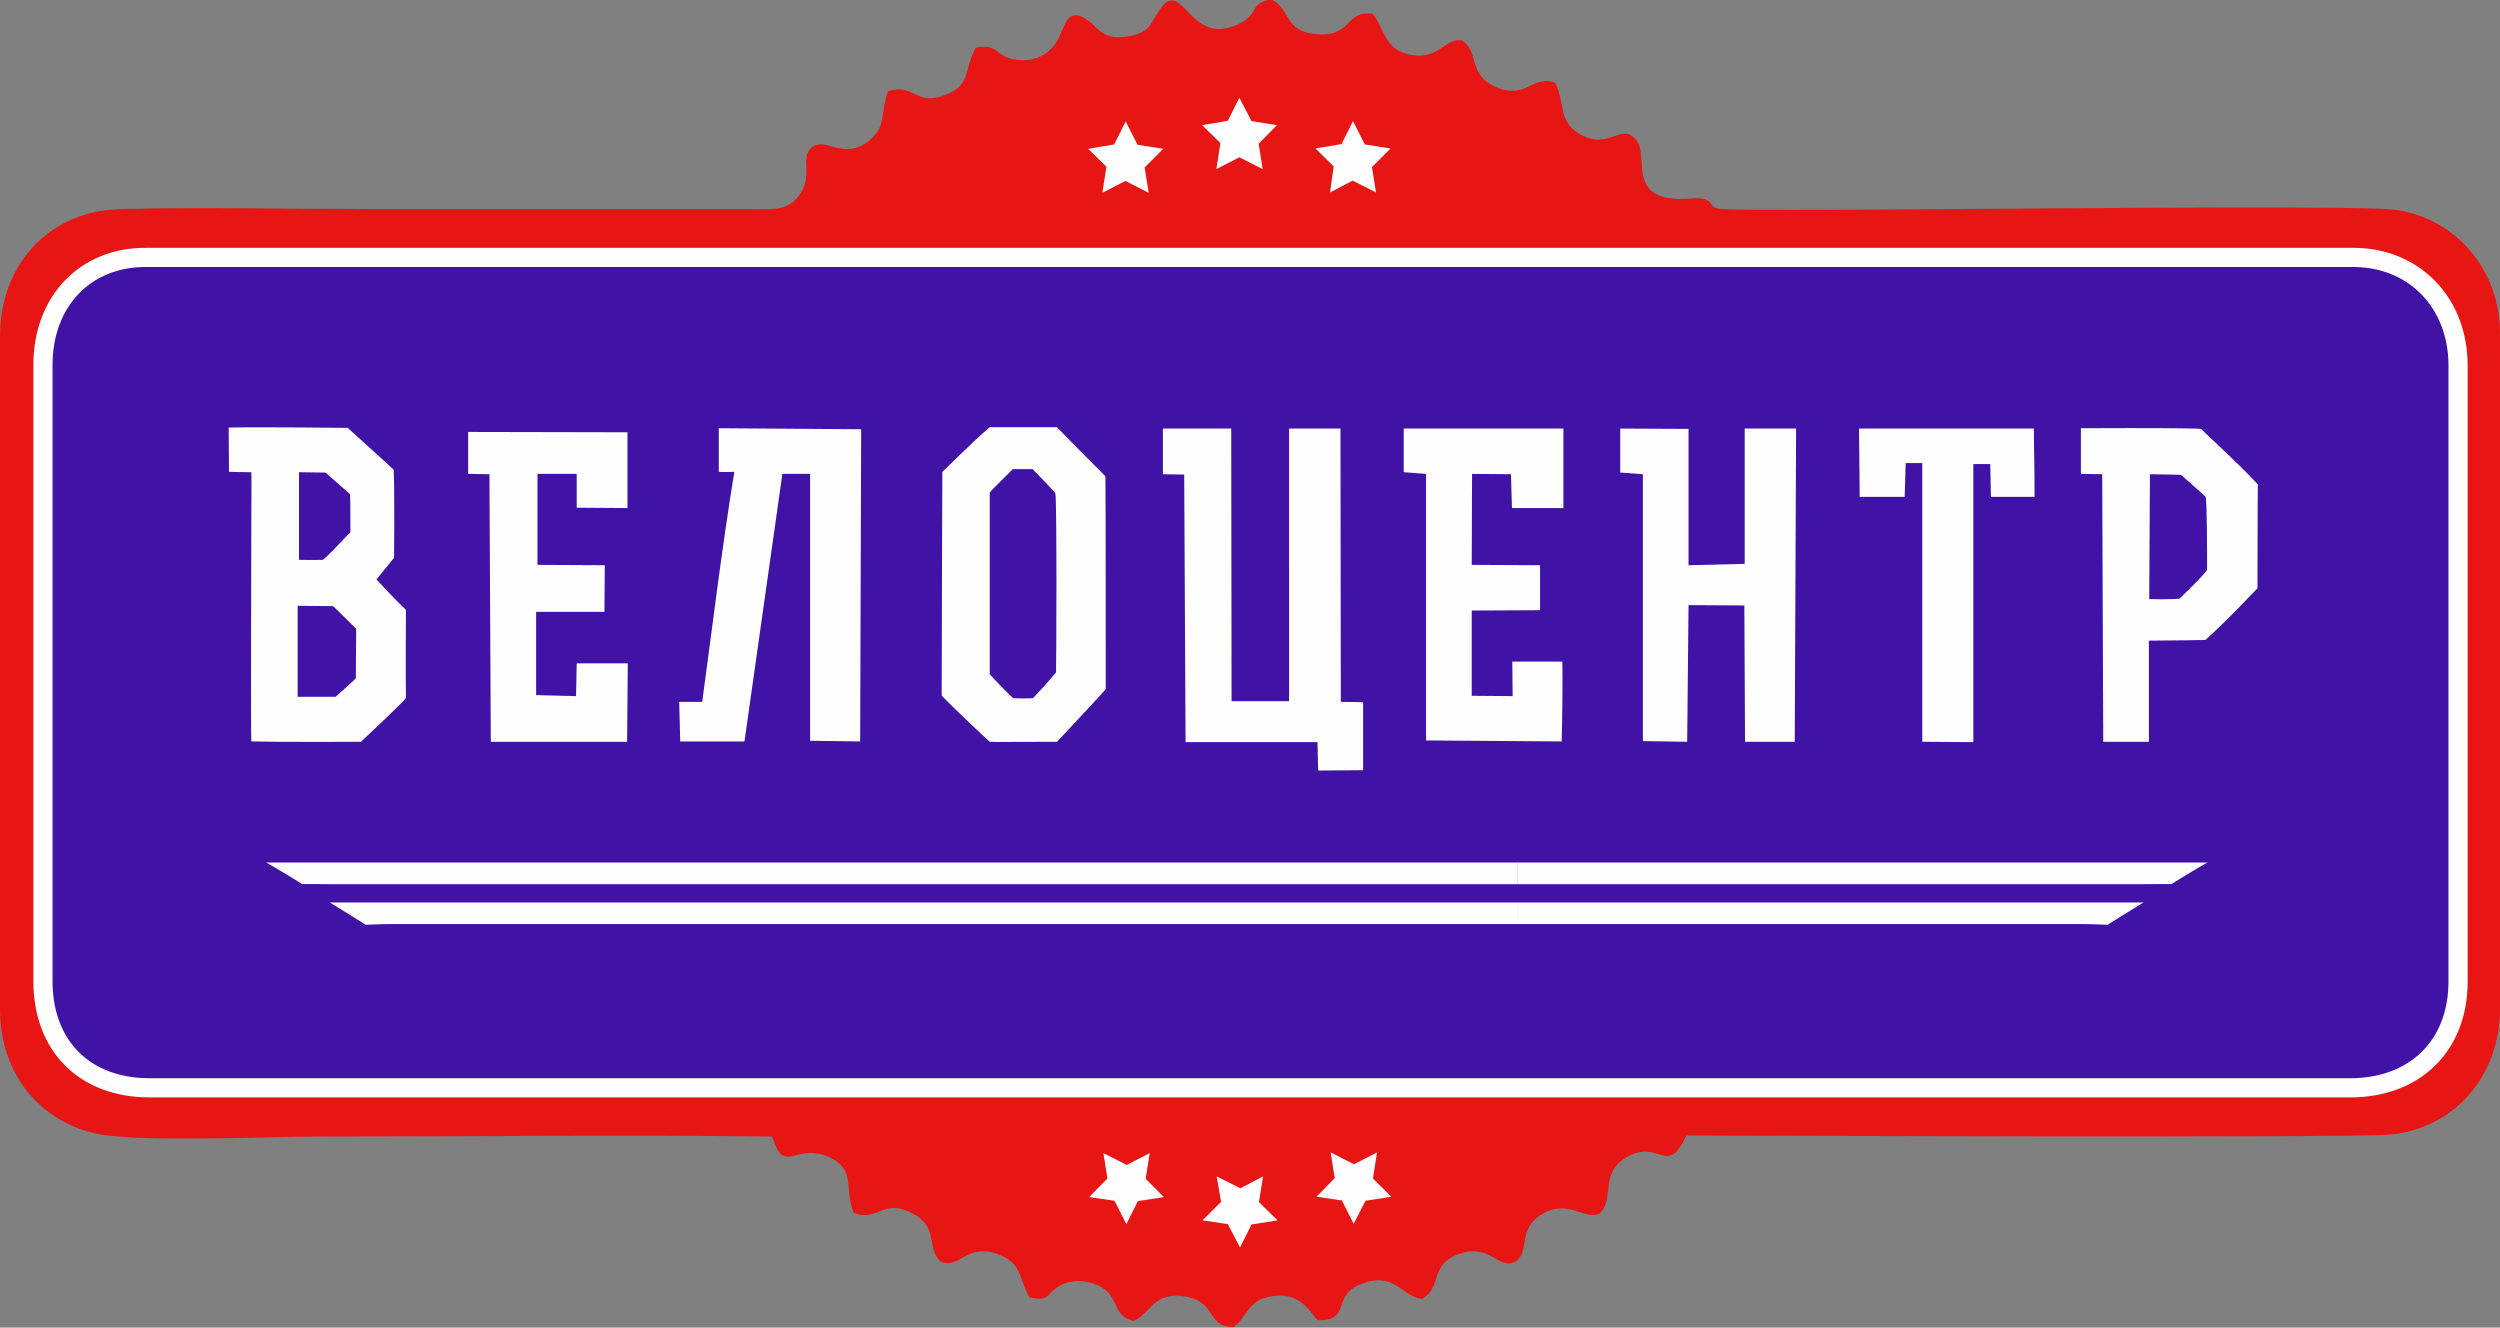
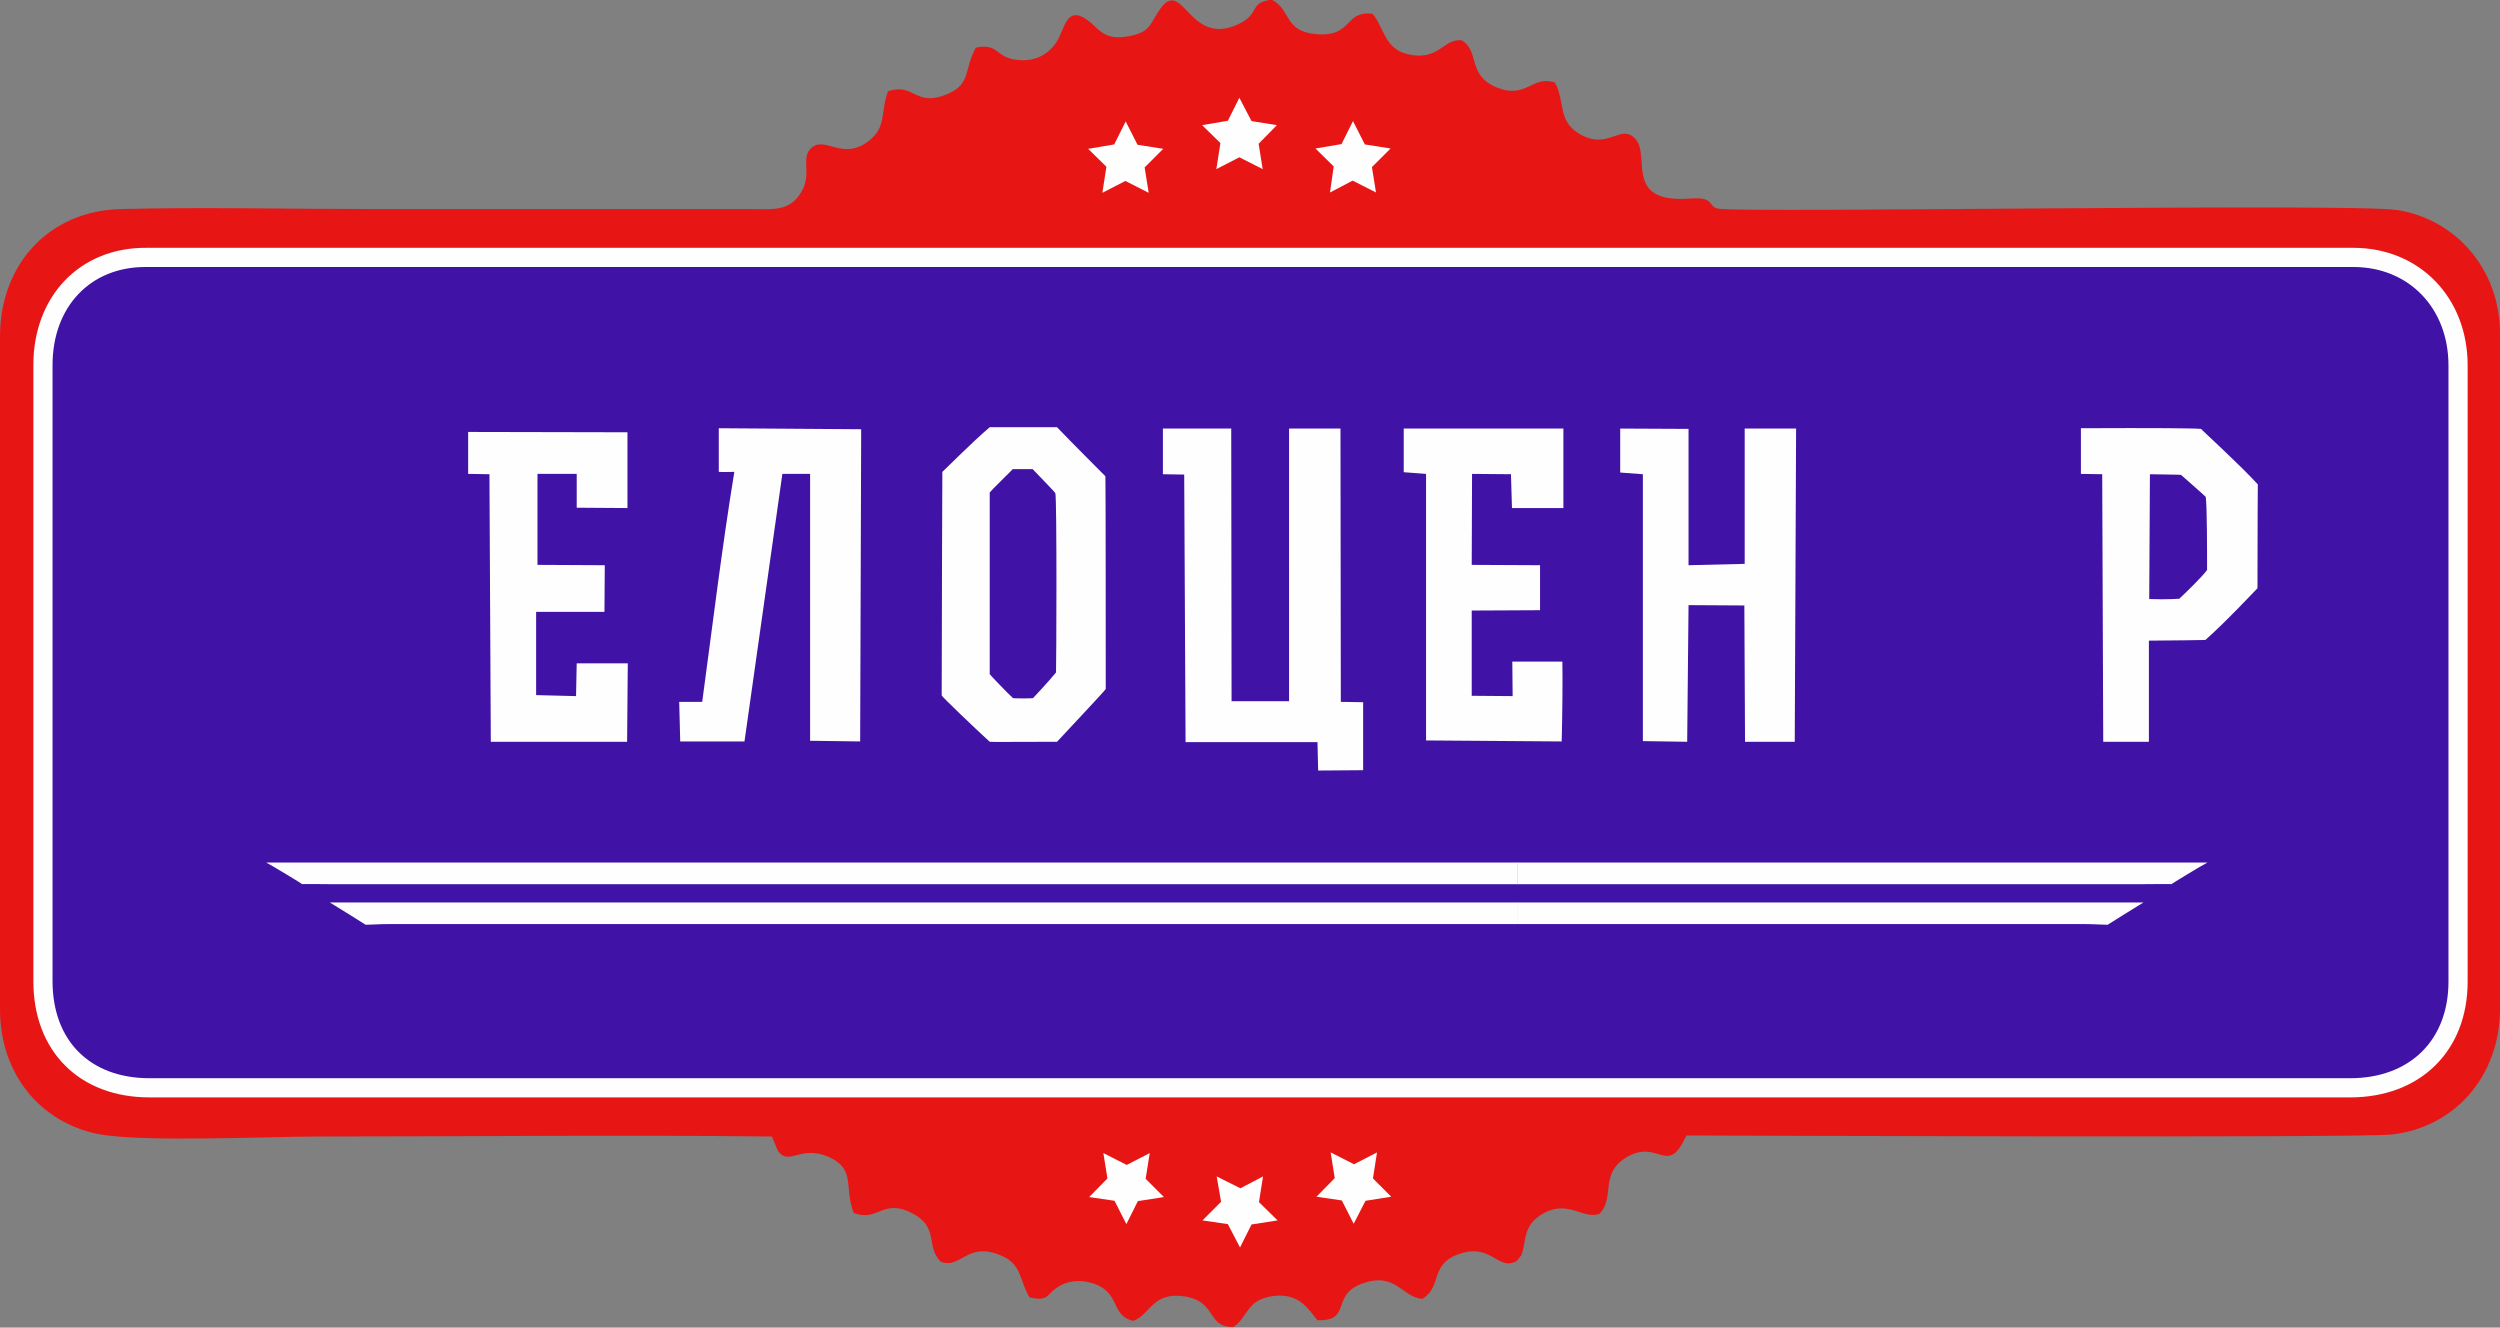
<svg xmlns="http://www.w3.org/2000/svg" version="1.1" id="Layer_1" x="0px" y="0px" viewBox="0 0 739.1 392.5" style="enable-background:new 0 0 739.1 392.5;" xml:space="preserve">
  <rect x="0" y="0" width="739.1" height="392.5" fill="#808080" stroke="none" />
  <style type="text/css">
	.st0{fill-rule:evenodd;clip-rule:evenodd;fill:#E71615;}
	.st1{fill-rule:evenodd;clip-rule:evenodd;fill:#4012A6;stroke:#FEFEFE;stroke-width:5.669;stroke-miterlimit:10;}
	.st2{fill-rule:evenodd;clip-rule:evenodd;fill:#FEFEFE;}
	.st3{fill-rule:evenodd;clip-rule:evenodd;fill:#4012A6;}
</style>
  <g id="__x0023_Layer_x0020_1">
    <g id="_1623571179440">
      <path class="st0" d="M288.5,14.1c-3.6,6.4-1.3,10.7-8.4,13.7c-9.6,4.1-9.7-3.5-17.6-0.8c-2.3,6.5-0.3,10.5-5.7,14.7    c-7.9,6.1-13-2-17.2,2.3c-3.1,3.3,1.1,8-3.6,14.1c-3.5,4.5-8.1,3.7-15.2,3.7l-111.5,0c-24.3,0-49.3-0.6-73.4,0    C14.7,62.2,0,78,0,99.5l0,198.9c0,19.5,12.3,33.4,28.7,36.8c12.4,2.6,50.6,0.8,65.7,0.8c44.5,0,89.3-0.5,133.8,0l1.8,4.3    c3.4,4.5,6.6-1.9,14.9,1.7c8.3,3.6,4.5,9.1,7.5,16.6c7.2,2.8,8.6-4.6,17.5,0.2c7.8,4.2,3.7,9.7,8.2,14.2c5.8,2.3,7.6-5.6,16.9-2.2    c7.3,2.6,6.1,7.3,9.4,12.8c5.5,1.1,4.8-0.6,8-2.9c2.8-2,6.6-2.5,10.3-1.4c8.9,2.6,5.3,9.5,12.3,11.2c5-1.6,5.6-8.8,15.4-7.2    c9.5,1.6,6.3,9.2,14.3,9c4.4-3.1,3.8-8,11.5-9.1c7.9-1.1,10.5,3.8,13.3,7.1c10.2,0.3,3.9-7.2,12.9-10.7    c10.2-3.9,11.9,3.9,18.1,4.4c5.9-3.6,2.2-10,10.4-13.1c10.1-3.8,11.8,5.1,17.5,1.9l0.9-1.1c0.5-0.9,0.1,0.6,0.9-2    c0.9-3,0.3-7.3,5.3-10.5c7.9-5,12.3,1.4,17.3-0.3c4.9-4.8-0.2-12,8.3-16.9c8.9-5.1,11.7,5.1,16.7-4.8l0.8-1.5    c6.4,0,199.7,0.8,208.6-0.3c18.3-2.1,31.9-17,31.9-37.3V98.6c0-19.2-13.3-33.8-30.3-36.5C695.2,60,515.9,63,508,61.7    c-3.3-0.6-0.8-3.6-8.3-3c-19.6,1.5-11.8-12.2-16-17.4c-4.5-5.3-8.1,3.5-16.9-1.8c-6.4-3.9-4-9.5-7.1-15.1    c-6.8-2.3-8.4,5.1-17.3,1.4c-8.8-3.7-4.8-10.7-10.3-13.9c-5.5-0.5-6.7,6.3-16,4.1c-6.8-1.6-6.9-7.9-10.3-11.9    c-8.4-1.1-5.8,6.9-16.6,6c-9.7-0.8-7.4-7.2-13.2-10.2c-6.9,0.8-3.3,4.1-9.8,7.2c-14.7,7-16.4-13.8-23.1-4.6    c-3.2,4.4-2.7,7-9.4,8.2c-7.4,1.4-8.7-2.2-12.1-4.7c-6.3-4.6-6.8,2.4-9,6c-2,3.4-5.9,6.4-11.9,5.7C294.1,17,295.3,12.6,288.5,14.1    L288.5,14.1z" />
      <path class="st1" d="M12.7,107.9l0,182.2c0,19.1,12.3,31.5,31.5,31.5l650.6,0c19.2,0,31.9-12.5,31.9-31.4l0-182.2    c0-18.4-12.9-31.9-31-31.9H43.2C25.1,76,12.7,89.2,12.7,107.9L12.7,107.9z" />
-       <path class="st2" d="M549.6,126.7l51.7,0c0,6.7,0.2,10.3,0.2,20.2l-12.9,0l-0.2-9.7l-5,0l0,82.2l-15.1-0.1l0-82.4l-4.9,0l-0.3,10    l-13.3,0L549.6,126.7L549.6,126.7z" />
      <polygon class="st2" points="158.9,167 178.8,167.1 178.7,180.9 158.5,180.9 158.5,205.5 170.3,205.8 170.5,196.1 185.6,196.1     185.4,219.3 145.1,219.3 144.7,140.2 138.4,140.1 138.4,127.7 185.5,127.8 185.5,150.2 170.5,150.1 170.5,140.1 158.9,140.1   " />
      <path class="st2" d="M239.5,140.1l-8.2,0l-11.2,79.1l-19,0l-0.3-11.7l6.8,0c3-22.1,5.8-45.4,9.5-68c-1.1,0-3.4,0.1-4.6,0l0-12.9    l42.1,0.3l-0.3,92.3l-14.8-0.2L239.5,140.1z" />
      <path class="st2" d="M381.1,126.7l15.2,0l0.1,80.8l6.6,0.1c0,5.5,0,11.9,0,20.1l-13.3,0.1l-0.2-8.4l-39,0l-0.4-79.1l-6.3-0.1    l0-9.7l0-3.8l20.2,0l0.1,80.6l17,0L381.1,126.7z" />
      <path class="st2" d="M415,126.7l47.2,0l0,23.5l-15.2,0l-0.3-10l-11.5-0.1l-0.1,26.9l20.2,0.1l0,13.3l-20.2,0.1l0,25.2l12.1,0.1    l-0.1-10.2l14.8,0c0.1,6.4,0,15.3-0.2,23.6l-40.1-0.3l0-78.8l-6.6-0.5L415,126.7L415,126.7z" />
      <path class="st2" d="M667.5,143.2c0,0-0.1,13.6-0.1,30.7c0,0-9.9,10.5-15.4,15.3c0,0-10.5,0.2-16.7,0.2l0,29.9l-13.5,0l-0.3-79.1    l-6.3-0.1l0-12.5l0-1c22-0.1,33.4,0,35.5,0.2C650.7,126.9,662.3,137.5,667.5,143.2L667.5,143.2z" />
      <polygon class="st2" points="479,126.7 499.2,126.8 499.2,167.1 515.8,166.7 515.8,126.7 531,126.7 530.6,219.3 515.9,219.3     515.7,179 499.2,178.9 498.8,219.3 485.7,219.1 485.7,140.2 479,139.7   " />
      <path class="st2" d="M97.8,261.4c-2.3,0-8.6-0.1-8.5,0c0.4,0.1-9.2-5.7-10.6-6.4l370,0v6.4L97.8,261.4L97.8,261.4z" />
      <path class="st2" d="M114.5,273.2c-2.4,0-5.1,0.2-6.4,0.2c0,0-8.4-5.3-10.6-6.6l351.1,0v6.4L114.5,273.2L114.5,273.2z" />
      <path class="st3" d="M635.4,177.1c5.5,0.2,8.9-0.1,8.9-0.1c1.6-1.5,6.9-6.6,8.2-8.5c0-5.2,0-19.2-0.4-21.6c0-0.1-7.3-6.5-7.3-6.5    c-0.3-0.1-5.8-0.1-9.2-0.2L635.4,177.1L635.4,177.1z" />
      <path class="st2" d="M616.7,273.2c2.4,0,5.1,0.2,6.4,0.2c0,0,8.4-5.3,10.6-6.6l-185.2,0v6.4L616.7,273.2L616.7,273.2z     M633.5,261.4c2.3,0,8.6-0.1,8.5,0c-0.4,0.1,9.2-5.7,10.6-6.4l-204,0v6.4L633.5,261.4L633.5,261.4z" />
-       <path class="st2" d="M99.2,206L88,206l0-26.9l10.5,0.1l6.8,6.7c0,3.1-0.1,14.6-0.1,14.6C105.1,200.8,99.2,206,99.2,206z     M88.4,165.5c0,0,0-24.7,0-25.9c4.9,0.1,7.8,0.1,7.8,0.1c2.7,2.4,7.3,6.4,7.3,6.4c0.1,2.6,0.1,11.3,0.1,11.3    c-1.7,1.5-4.8,5.2-8.1,8.1C95.5,165.5,92.5,165.6,88.4,165.5z M67.7,139.5c4.3,0.1,6.6,0.1,6.6,0.1c0.1,2.7,0,10.8,0,13.8    c0,11.6-0.2,61.4,0,65.8c7.7,0.2,32.4,0.1,32.4,0.1s13.4-12.5,13.3-13c-0.1-5.2,0-26,0-26s-4.2-4-8.7-9l5.2-6.4    c0,0,0.2-17.4-0.1-26c-0.2-0.3-13.6-12.4-13.6-12.4s-24.3-0.3-35.2-0.1L67.7,139.5L67.7,139.5z" />
      <path class="st2" d="M292.6,199.3c0-2.1,0-53.4,0-53.7c0.4-0.6,6.6-6.6,6.8-6.9h5.9c1.5,1.6,6.6,6.8,6.7,7.1    c0.5,1.8,0.3,52.8,0.2,53c-2.1,2.6-6.8,7.6-6.8,7.6c-0.2,0.1-5.8,0.1-5.9,0C297.8,204.9,292.7,199.5,292.6,199.3L292.6,199.3z     M278.4,205.6c0,0.3,9.7,9.6,14.2,13.7c0.1,0.1,8.3,0,19.9,0c1.9-2.1,14.1-15,14.4-15.6c0-6,0-62.3-0.1-62.9c0,0-10-10-14.3-14.5    c0,0-9.3,0-19.9,0c-5.3,4.5-13.9,13.2-14,13.2C278.6,139.4,278.4,186.6,278.4,205.6L278.4,205.6z" />
      <g>
        <polygon class="st2" points="332.8,35.9 336.3,42.8 343.9,44 338.4,49.5 339.6,57 332.7,53.5 325.9,57 327.1,49.3 321.7,44      329.4,42.7    " />
        <polygon class="st2" points="366.4,28.9 370,35.8 377.5,37 372.1,42.5 373.3,50 366.4,46.5 359.6,50 360.8,42.3 355.4,37      363,35.7    " />
        <polygon class="st2" points="400,35.8 403.5,42.7 411.1,43.9 405.6,49.4 406.8,56.9 399.9,53.4 393.2,56.9 394.3,49.2      388.9,43.9 396.6,42.6    " />
      </g>
      <g>
        <polygon class="st2" points="400.2,361.8 396.7,354.9 389.2,353.8 394.6,348.3 393.4,340.7 400.3,344.2 407.1,340.7 405.9,348.4      411.3,353.8 403.7,355    " />
        <polygon class="st2" points="366.6,368.8 363,361.9 355.5,360.8 361,355.3 359.7,347.8 366.7,351.3 373.4,347.8 372.2,355.4      377.7,360.8 370,362    " />
        <polygon class="st2" points="333,361.9 329.5,355 322,353.9 327.4,348.4 326.2,340.9 333.1,344.4 339.9,340.9 338.7,348.5      344.1,353.9 336.4,355.1    " />
      </g>
    </g>
  </g>
</svg>